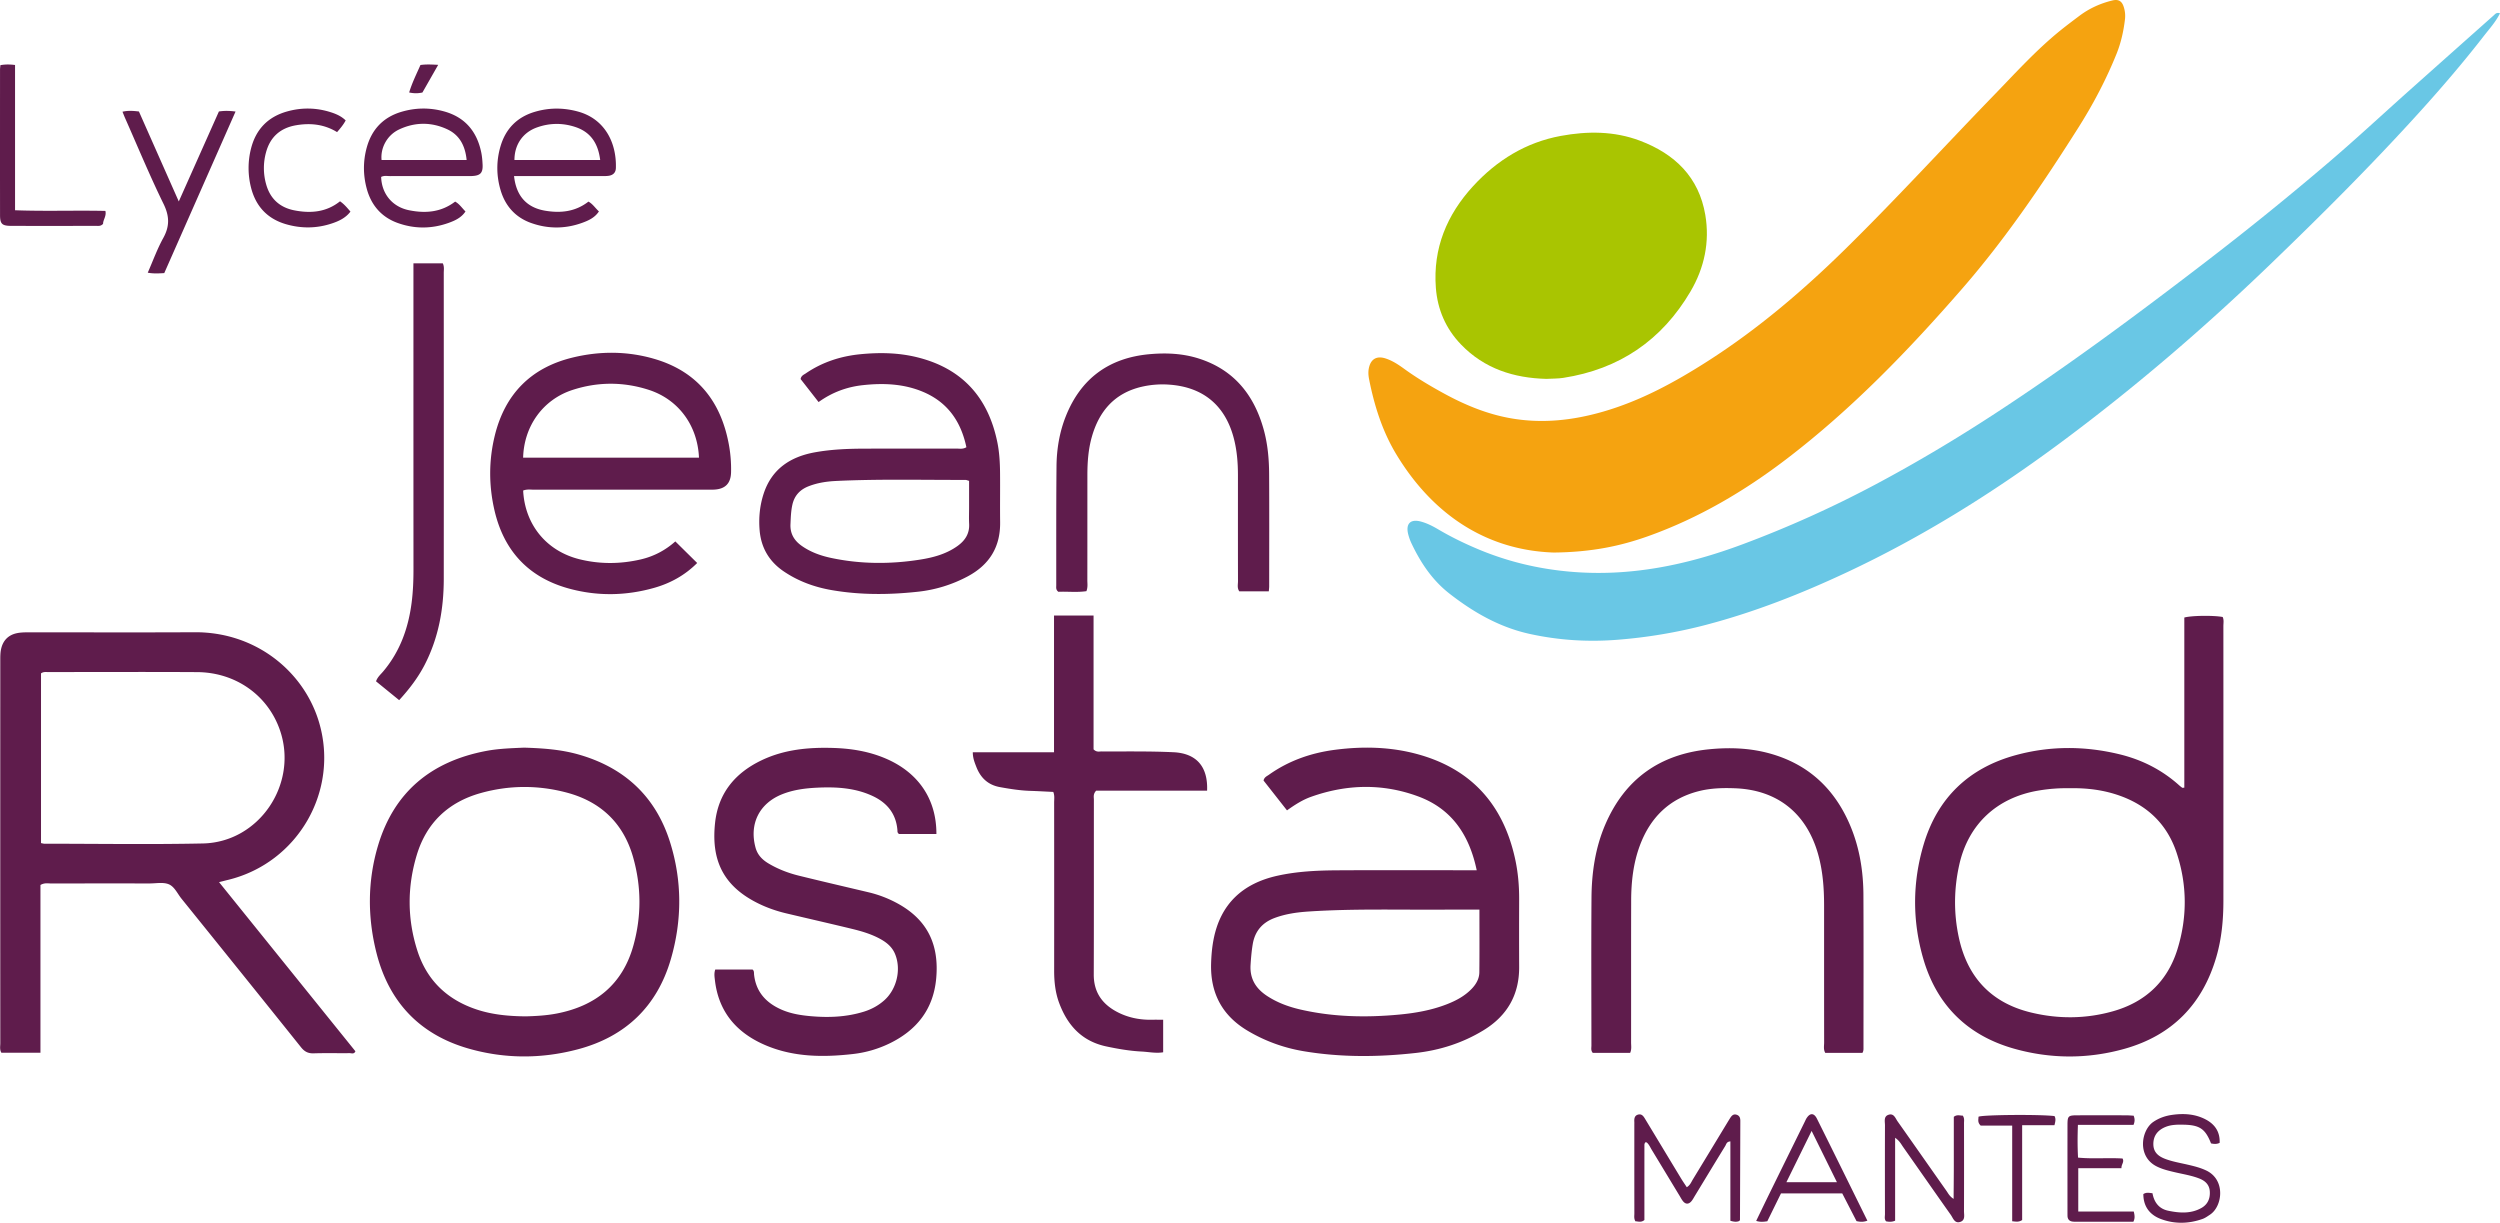
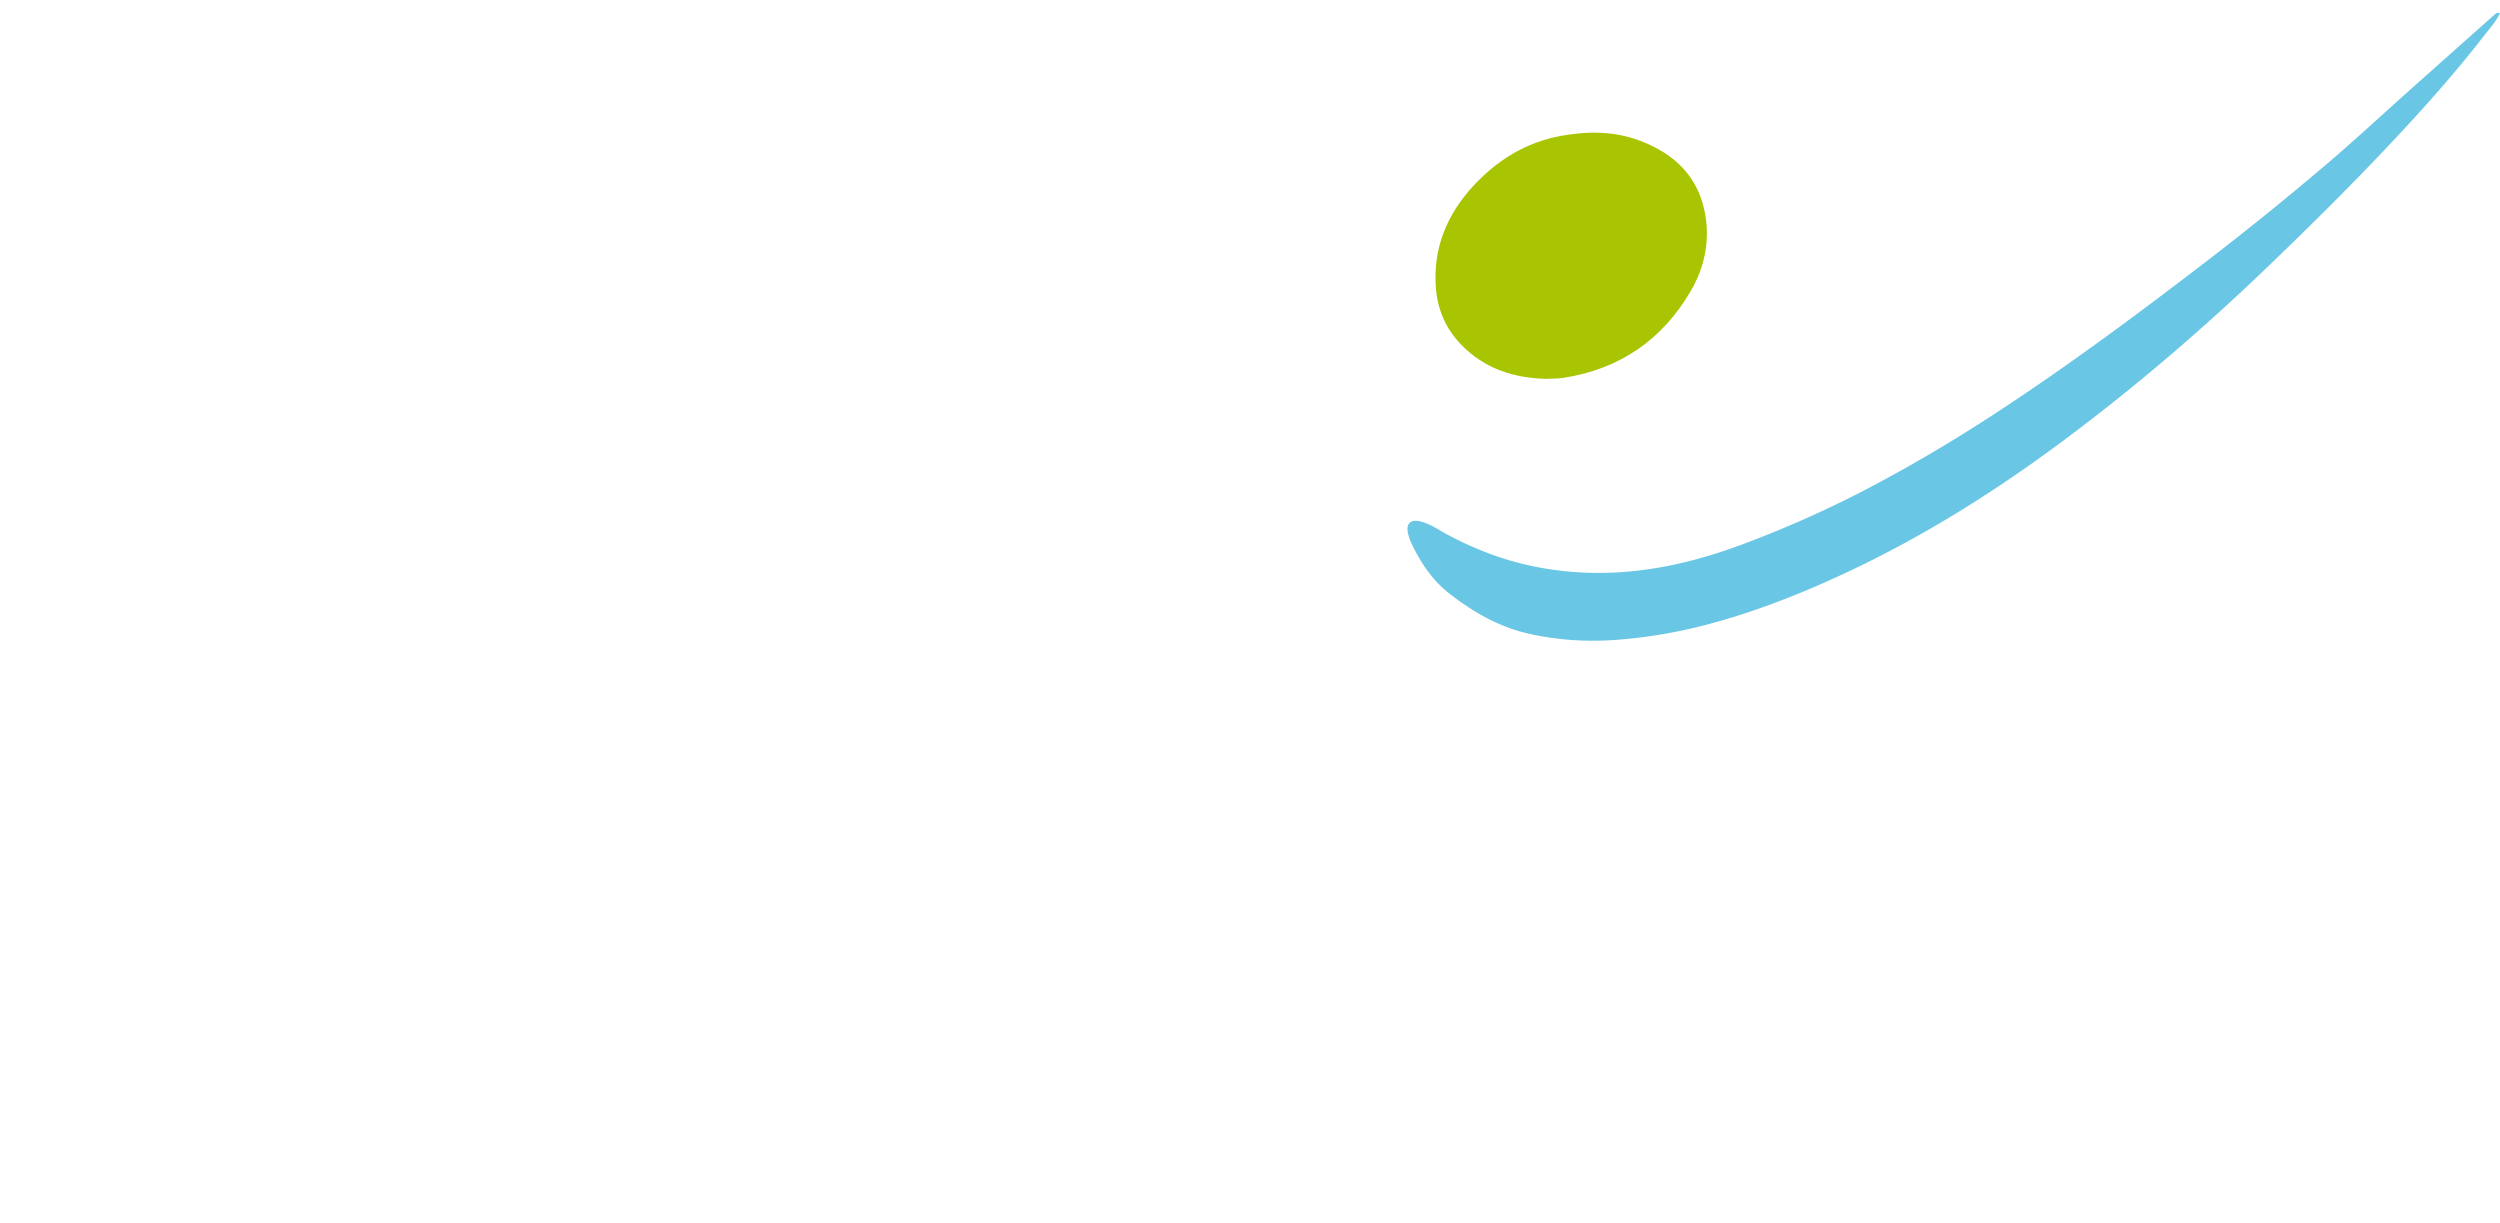
<svg xmlns="http://www.w3.org/2000/svg" width="600" height="293.46" viewBox="0 0 600 293.46">
-   <path d="M372.884 132.61c-15.637-.529-28.704-8.623-37.725-23.493-3.368-5.552-5.293-11.665-6.56-18.003-.18-.9-.262-1.795-.084-2.698.436-2.206 1.833-3.082 3.978-2.403 1.673.53 3.13 1.504 4.538 2.525 3.066 2.223 6.314 4.148 9.632 5.956 5 2.723 10.218 4.879 15.857 5.88 7.522 1.338 14.896.533 22.176-1.565 9.096-2.62 17.294-7.095 25.211-12.166 12.15-7.781 23.047-17.096 33.298-27.196C455.32 47.51 466.8 34.96 478.633 22.754c5.152-5.315 10.127-10.818 15.91-15.485 1.47-1.186 2.984-2.317 4.493-3.454 2.386-1.797 5.05-3.007 7.95-3.708 1.337-.323 2.192.072 2.648 1.373a6.942 6.942 0 0 1 .363 3.129c-.339 2.862-.952 5.646-2.037 8.335-2.497 6.187-5.593 12.063-9.156 17.69-8.496 13.418-17.379 26.567-27.82 38.576-12.913 14.853-26.56 28.99-42.241 40.967-10.124 7.731-21.056 14.16-33.123 18.48-6.733 2.41-13.647 3.861-22.736 3.953z" fill="#f5a310" />
  <path d="M600 3.187c-1.04 2.093-2.527 3.71-3.856 5.422-5.002 6.446-10.312 12.63-15.796 18.676-11.378 12.545-23.366 24.494-35.557 36.229-16.01 15.41-32.858 29.865-50.732 43.087-15.948 11.797-32.72 22.264-50.7 30.706-10.951 5.141-22.184 9.577-33.908 12.655a120.865 120.865 0 0 1-21.39 3.591c-7.067.55-14.008.106-20.91-1.409-7.245-1.59-13.478-5.155-19.267-9.666-4.108-3.2-6.886-7.359-9.085-11.976a12.157 12.157 0 0 1-.843-2.34c-.608-2.508.59-3.655 3.061-2.988 1.474.399 2.826 1.088 4.124 1.854 3.196 1.884 6.521 3.5 9.944 4.918 6.953 2.88 14.162 4.587 21.682 5.252 14.392 1.272 28.091-1.576 41.452-6.566a265.171 265.171 0 0 0 31.798-14.311c9.874-5.253 19.472-10.978 28.835-17.096 17.334-11.326 33.948-23.651 50.363-36.252a727.595 727.595 0 0 0 30.099-24.374c6.252-5.35 12.284-10.959 18.425-16.44a14167.51 14167.51 0 0 1 20.814-18.525c.319-.283.6-.707 1.447-.447z" fill="#69c7e5" />
  <path d="M371.123 90.932c-7.723-.197-14.844-2.4-20.484-8.258-3.65-3.79-5.639-8.384-6.034-13.607-.715-9.46 2.63-17.516 8.935-24.385 5.72-6.229 12.678-10.524 21.065-12.066 6.384-1.174 12.8-1.184 19.002 1.16 8.358 3.16 14.129 8.739 15.666 17.807 1.098 6.478-.223 12.699-3.537 18.345-6.881 11.725-17.096 18.688-30.568 20.764-1.263.195-2.562.159-4.045.24z" fill="#a9c501" />
-   <path d="M54.766 211.162c16.78-4.1 26.732-21.426 21.773-37.92-3.646-12.131-15.179-21.581-29.803-21.503-13.375.071-26.751.012-40.127.023-.826 0-1.67.026-2.477.187-2.15.427-3.452 1.789-3.89 3.915-.166.805-.174 1.651-.174 2.479-.008 30.68-.009 61.36.003 92.041 0 .734-.199 1.507.264 2.276h9.373v-40.263c.985-.577 1.835-.359 2.645-.36 7.859-.019 15.718-.015 23.577-.009 1.51.002 3.163-.338 4.491.164 1.434.542 2.142 2.256 3.132 3.484 9.582 11.878 19.162 23.759 28.697 35.675.839 1.049 1.7 1.494 3.039 1.451 2.869-.091 5.742-.011 8.614-.044.455-.005 1.072.318 1.396-.452l-32.726-40.59c1.025-.26 1.608-.411 2.193-.554zm-44.123-8.67c-.215 0-.43-.077-.8-.148v-40.732c.611-.43 1.156-.316 1.672-.316 11.93-.006 23.859-.054 35.787.012 9.28.051 17.048 5.595 19.916 14.032 4.367 12.845-5.023 26.807-18.524 27.092-12.679.267-25.367.063-38.051.06zm522.803-54.414c-2.24-.414-7.512-.349-9.21.133v40.829c-.356.023-.445.058-.487.027a8.596 8.596 0 0 1-.71-.556c-4.128-3.717-8.933-6.158-14.305-7.47-8.3-2.026-16.644-2.06-24.878.173-11.29 3.061-18.854 10.24-22.191 21.502-2.701 9.113-2.721 18.367-.046 27.49 3.25 11.084 10.612 18.306 21.688 21.455 8.818 2.507 17.806 2.527 26.63.038 11.36-3.204 18.675-10.673 21.98-22.022 1.279-4.387 1.697-8.892 1.7-13.44.01-21.982.006-43.965-.004-65.948 0-.738.162-1.501-.167-2.211zm-10.861 79.751c-2.395 7.726-7.702 12.676-15.46 14.872-6.52 1.846-13.142 1.891-19.714.293-9.54-2.32-15.239-8.462-17.294-18-1.259-5.843-1.19-11.71.125-17.533 2.186-9.674 9.039-16.036 18.93-17.716a39.698 39.698 0 0 1 7.585-.57c4.191-.083 8.212.429 12.096 1.83 6.671 2.406 11.29 6.917 13.528 13.647 2.552 7.673 2.592 15.473.204 23.177zm-157.988-12.068c.01-3.262-.28-6.495-.98-9.676-2.865-13.052-10.55-21.62-23.579-25.128-6.44-1.734-12.998-1.858-19.562-1.015-5.765.74-11.162 2.606-15.949 6.011-.476.34-1.095.558-1.276 1.375l5.628 7.165c1.978-1.417 3.78-2.547 5.777-3.258 8.557-3.049 17.208-3.246 25.729-.091 7.994 2.96 12.233 9.17 14.026 17.714h-2.798c-10.202 0-20.404-.042-30.605.017-4.834.029-9.675.248-14.416 1.298-8.323 1.845-13.676 6.744-15.334 15.289-.374 1.927-.543 3.884-.595 5.855-.187 7.041 2.662 12.417 8.729 16.037 4.195 2.504 8.726 4.141 13.534 4.944 8.933 1.493 17.911 1.415 26.877.41 5.762-.647 11.219-2.391 16.2-5.42 5.684-3.456 8.627-8.49 8.596-15.205-.026-5.44-.018-10.881-.002-16.322zm-9.553 17.577c-.017 1.57-.78 2.887-1.871 4.012-1.667 1.72-3.72 2.811-5.918 3.669-3.689 1.439-7.55 2.117-11.465 2.484-7.934.744-15.832.583-23.637-1.205-2.882-.66-5.637-1.666-8.126-3.32-2.656-1.767-4.098-4.113-3.89-7.413.104-1.662.246-3.312.518-4.95.514-3.102 2.272-5.183 5.216-6.29 2.645-.994 5.404-1.38 8.196-1.564 10.787-.706 21.589-.38 32.385-.448 2.78-.018 5.561-.003 8.612-.003 0 5.224.033 10.127-.02 15.028zM138.856 181.08c-4.177-1.19-8.458-1.507-13.095-1.646-2.841.134-6.015.206-9.141.803-13.09 2.499-22.057 9.812-25.901 22.735-2.528 8.497-2.533 17.184-.357 25.756 2.969 11.697 10.3 19.5 21.929 22.88 8.73 2.538 17.637 2.552 26.413.219 11.402-3.03 19.001-10.28 22.305-21.653 2.717-9.353 2.717-18.842-.224-28.14-3.45-10.902-10.932-17.82-21.929-20.954zm13.158 45.846c-2.595 9.322-9.027 14.495-18.366 16.314-2.53.493-5.09.621-7.44.687-4.156-.036-8.056-.402-11.818-1.652-7.062-2.345-11.935-6.99-14.215-14.096-2.442-7.608-2.46-15.318-.155-22.963 2.345-7.78 7.617-12.724 15.386-14.89 6.823-1.902 13.748-1.925 20.59-.11 8.147 2.162 13.597 7.298 15.934 15.468 2.017 7.051 2.048 14.19.084 21.242zm63.206-10.208a27.972 27.972 0 0 0-6.754-2.566c-5.58-1.323-11.167-2.617-16.734-3.99-2.571-.634-5.042-1.584-7.326-2.953-1.465-.879-2.597-2.028-3.07-3.755-1.566-5.707.892-10.648 6.385-12.839 2.71-1.08 5.555-1.44 8.422-1.575 4.557-.216 9.079.035 13.304 2.008 3.467 1.62 5.616 4.253 5.934 8.188.023.284-.063.616.388.923h8.969c.027-8.418-4.385-14.818-12.264-18.154-3.958-1.676-8.114-2.354-12.362-2.494-5.937-.195-11.783.323-17.251 2.917-6.392 3.032-10.47 7.876-11.243 15.057-.928 8.624 1.663 15.091 10.46 19.382 2.11 1.03 4.324 1.792 6.606 2.334 5.213 1.24 10.438 2.428 15.645 3.689 2.494.604 4.96 1.317 7.212 2.614 1.413.814 2.585 1.851 3.237 3.37 1.589 3.7.47 8.528-2.576 11.221-1.438 1.271-3.092 2.157-4.919 2.72-4.107 1.266-8.311 1.443-12.558 1.079-2.49-.214-4.951-.598-7.258-1.627-3.633-1.62-6.021-4.223-6.485-8.323-.05-.432.056-.921-.366-1.25h-8.958c-.321.944-.169 1.77-.074 2.587.879 7.572 5.182 12.558 11.982 15.504 6.798 2.945 13.957 2.993 21.161 2.176a26.907 26.907 0 0 0 8.668-2.493c6.548-3.15 10.577-8.158 11.283-15.53.777-8.118-2.008-14.238-9.458-18.22zm176.259-.554c.012-4.552.507-9.047 2.127-13.347 2.513-6.667 7.068-11.136 14.064-12.93 2.883-.738 5.828-.815 8.779-.698 10.04.395 17.02 5.91 19.83 15.591 1.192 4.106 1.501 8.307 1.502 12.55.003 10.954-.004 21.908.011 32.862.001.812-.204 1.66.264 2.491h8.929c.306-.505.25-.967.25-1.416.003-12.162.041-24.325-.015-36.488-.027-5.863-.974-11.592-3.324-17.007-3.775-8.7-10.137-14.503-19.368-16.995-4.731-1.278-9.574-1.426-14.399-.942-11.746 1.179-20.144 7.106-24.851 18.036-2.431 5.645-3.281 11.619-3.322 17.696-.08 11.785-.026 23.57-.015 35.355 0 .583-.178 1.217.33 1.771h8.964c.39-.873.225-1.716.226-2.534.012-11.332-.012-22.664.018-33.995zm-109.857-35.627c-5.737-.275-11.48-.163-17.22-.192-.57-.003-1.207.245-1.947-.496v-32.122h-9.49v32.81h-19.493c-.001 1.397.432 2.442.835 3.485 1.025 2.654 2.805 4.374 5.722 4.895 2.384.427 4.759.814 7.182.89 1.87.058 3.738.17 5.575.256.364.9.208 1.74.208 2.559.012 13.449.015 26.898.003 40.347-.002 2.666.282 5.287 1.219 7.791 2.003 5.353 5.448 9.138 11.283 10.38 2.814.6 5.634 1.089 8.504 1.233 1.705.086 3.414.472 5.156.177v-7.814c-.999 0-1.818-.015-2.636.003-3.083.066-6.024-.543-8.72-2.038-3.434-1.904-5.314-4.741-5.3-8.815.048-13.978.014-27.955.029-41.933 0-.646-.232-1.362.545-2.186h26.626c.236-5.81-2.582-8.966-8.081-9.23zm-41.59-55.176c-.048-3.93.017-7.861-.019-11.791-.022-2.494-.152-4.987-.654-7.44-2.212-10.815-8.505-17.768-19.344-20.41-4.462-1.088-8.99-1.149-13.518-.707-4.726.461-9.16 1.9-13.117 4.604-.465.318-1.101.531-1.23 1.36l4.31 5.517c3.29-2.36 6.809-3.641 10.625-4.057 4.94-.538 9.83-.345 14.479 1.622 5.915 2.504 9.087 7.157 10.372 13.275-.879.522-1.645.323-2.373.325-7.332.017-14.663-.003-21.995.016-4.008.01-8.013.163-11.966.876-5.921 1.068-10.4 4.006-12.339 9.982-.918 2.83-1.201 5.778-.952 8.739.35 4.162 2.273 7.465 5.74 9.827 3.491 2.38 7.38 3.799 11.512 4.52 6.9 1.203 13.845 1.153 20.78.391a32.785 32.785 0 0 0 11.841-3.643c5.219-2.764 7.918-7.033 7.847-13.006zm-10.282 5.716c-2.657 1.885-5.73 2.722-8.868 3.22-7.143 1.136-14.29 1.116-21.393-.388-2.527-.535-4.936-1.394-7.074-2.9-1.79-1.261-2.8-2.911-2.702-5.17.068-1.584.111-3.166.461-4.724.489-2.174 1.82-3.596 3.858-4.4 2.134-.842 4.383-1.178 6.645-1.285 10.344-.489 20.696-.224 31.045-.252.209 0 .418.109.858.23v6.254c0 1.36-.055 2.723.013 4.08.12 2.368-1.014 4.037-2.843 5.335zm-54.295-17.737a32.829 32.829 0 0 0-.548-6.765c-1.928-10.334-7.631-17.454-17.877-20.444-6.502-1.898-13.148-1.905-19.716-.291-9.948 2.445-16.135 8.798-18.564 18.706-1.46 5.955-1.456 11.996-.067 17.97 2.246 9.664 8.131 16.027 17.725 18.698 6.838 1.903 13.75 1.808 20.585-.128 3.896-1.104 7.377-3.014 10.33-5.968l-5.246-5.18c-2.415 2.159-5.206 3.612-8.345 4.334-4.86 1.118-9.75 1.15-14.592-.037-7.963-1.952-13.158-8.285-13.584-16.504.934-.364 1.773-.208 2.59-.209 13.826-.011 27.652-.008 41.478-.008.605 0 1.21.025 1.813-.01 2.656-.15 3.96-1.515 4.018-4.164zm-49.904-3.503c.202-7.577 4.755-13.926 11.803-16.234 6.051-1.982 12.207-2.004 18.278-.063 7.175 2.293 11.784 8.54 12.124 16.297h-42.205zm128.466 32.196c2.168-.098 4.482.185 6.724-.154.376-.968.22-1.806.222-2.625.013-8.389.007-16.777.01-25.166 0-3.108.209-6.192 1.057-9.203 1.754-6.221 5.466-10.522 11.937-12.051a22.145 22.145 0 0 1 6.755-.511c8.043.596 13.297 4.971 15.365 12.765.782 2.946 1.019 5.948 1.019 8.98 0 8.464-.008 16.928.012 25.393.002.803-.244 1.66.31 2.454h7.086c.046-.575.09-.874.09-1.174.004-8.993.04-17.987-.014-26.98-.022-3.63-.344-7.254-1.33-10.768-2.311-8.244-7.122-14.239-15.502-16.93-3.877-1.245-7.887-1.42-11.891-1.057-9.701.88-16.476 5.822-20.085 14.929-1.52 3.835-2.182 7.874-2.22 11.972-.09 9.522-.055 19.044-.062 28.567 0 .508-.139 1.075.517 1.559zm-147.75-78.836h-7.042v2.833c0 23.569-.006 47.138.008 70.706.002 2.649-.106 5.287-.443 7.911-.786 6.114-2.792 11.725-6.828 16.506-.608.72-1.38 1.365-1.714 2.368l5.55 4.518c2.441-2.668 4.54-5.412 6.14-8.52 3.325-6.46 4.562-13.393 4.567-20.583.017-24.475.008-48.95-.002-73.426 0-.734.164-1.498-.237-2.313zM95.438 53.51c4.044 1.457 8.166 1.443 12.216-.01 1.53-.55 3.061-1.24 4.06-2.748-.847-.837-1.45-1.806-2.482-2.368-3.395 2.595-7.16 2.864-11.07 2.072-3.999-.81-6.558-3.927-6.689-7.986.702-.388 1.471-.202 2.208-.205 6.046-.016 12.093-.01 18.14-.01.453 0 .907.014 1.36-.003 2.095-.079 2.738-.727 2.641-2.755-.047-.98-.127-1.97-.325-2.927-1.038-5.017-3.889-8.439-8.913-9.831-3.426-.95-6.87-.912-10.285.112-4.347 1.305-7.08 4.222-8.275 8.544-.904 3.267-.892 6.594-.012 9.865 1.07 3.977 3.522 6.843 7.426 8.25zm.317-22.424c3.817-1.81 7.773-1.83 11.588-.055 2.977 1.385 4.32 3.996 4.649 7.375H91.577c-.296-2.929 1.339-5.974 4.179-7.32zm31.732 22.438c4.046 1.438 8.162 1.425 12.207-.034 1.525-.55 3.053-1.234 4.046-2.75-.89-.816-1.492-1.803-2.513-2.355-3.122 2.424-6.635 2.809-10.344 2.192-4.446-.738-6.992-3.494-7.51-8.32h2.422c6.193 0 12.386 0 18.579-.004.603 0 1.217.027 1.806-.077 1.004-.177 1.602-.785 1.633-1.856.182-6.12-2.693-11.775-9.06-13.536-3.508-.97-7.01-.972-10.494.083-4.155 1.258-6.865 4.021-8.104 8.143-1.067 3.552-1.056 7.172.017 10.724 1.14 3.772 3.581 6.463 7.315 7.79zm1.345-22.926c3.064-1.107 6.214-1.136 9.306-.098 3.683 1.237 5.424 3.996 5.906 7.904h-20.577c-.001-3.636 1.956-6.574 5.365-7.806zM39.245 48.922c1.445 2.954 1.502 5.374-.062 8.202-1.44 2.604-2.457 5.444-3.723 8.323 1.425.257 2.605.173 3.962.098l17.11-38.774c-1.506-.202-2.684-.207-3.995-.02l-9.629 21.596-9.566-21.588c-1.356-.163-2.581-.262-3.944.052.25.62.405 1.037.585 1.443 3.058 6.903 5.946 13.89 9.262 20.668zM2.724 54.21c6.798.019 13.595.008 20.393.002.516 0 1.07.107 1.624-.493-.031-.926.855-1.86.55-3.099-7.234-.163-14.365.118-21.68-.16V15.596c-1.245-.151-2.287-.172-3.515.038-.041.474-.09.766-.09 1.06-.004 11.631-.012 23.263.002 34.894.002 2.168.469 2.615 2.716 2.621zm414.131 213.35c-.819-.303-1.264.204-1.644.814-.28.448-.557.898-.83 1.35-2.702 4.456-5.396 8.915-8.11 13.363-.375.615-.626 1.347-1.442 1.846-.474-.723-.936-1.384-1.353-2.073-2.894-4.78-5.777-9.566-8.669-14.347-.358-.593-.765-1.208-1.58-1.03-.94.206-1.04.968-.991 1.776.014.226.001.454.001.68 0 7.102-.003 14.203.008 21.304 0 .59-.142 1.21.26 1.87.648.013 1.368.35 2.15-.311 0-5.993-.002-12.031.004-18.07 0-.144.064-.291.116-.43.02-.055.084-.107.14-.133.274-.127.09.245.231-.04.61.484.888 1.196 1.272 1.828 2.233 3.68 4.457 7.365 6.687 11.046.273.452.517.933.854 1.333.609.72 1.315.7 1.93.017.35-.387.592-.872.866-1.323 2.432-4 4.853-8.006 7.304-11.994.247-.403.305-1.046 1.232-1.095v19.05c.889.264 1.532.31 2.106.06.107-.127.197-.185.197-.243.032-7.93.056-15.858.084-23.787.003-.651-.15-1.213-.823-1.46zM68.68 53.821c3.647 1.052 7.314 1.017 10.926-.179 1.71-.566 3.345-1.322 4.502-2.855-.783-.915-1.493-1.78-2.502-2.475-3.295 2.632-7.053 2.94-10.972 2.17-3.497-.686-5.794-2.788-6.757-6.241a14.285 14.285 0 0 1-.048-7.613c.995-3.749 3.452-5.922 7.248-6.57 3.437-.585 6.748-.238 9.82 1.65.804-.926 1.52-1.772 2.064-2.807-1.053-1.027-2.301-1.558-3.59-1.97-3.472-1.108-6.984-1.163-10.488-.176-4.621 1.301-7.51 4.34-8.658 8.977a18.964 18.964 0 0 0 0 9.2c1.124 4.547 3.923 7.583 8.455 8.89zm402.68 215.777c0-.588.152-1.21-.299-1.847-.647.016-1.38-.325-2.147.29v6.54c0 2.19.006 4.38-.002 6.571-.008 2.13-.03 4.26-.046 6.582-.977-.608-1.286-1.315-1.709-1.916-3.915-5.555-7.803-11.128-11.728-16.676-.53-.75-.885-1.998-2.151-1.604-1.256.391-.883 1.611-.885 2.54-.022 7.1-.017 14.201-.003 21.301.001.58-.196 1.213.27 1.74.666.124 1.33.204 2.168-.154v-9.633-10.264c1.072.74 1.43 1.51 1.9 2.179 3.823 5.434 7.616 10.89 11.457 16.313.563.794.92 2.172 2.32 1.68 1.204-.424.85-1.637.852-2.568.022-7.025.015-14.05.004-21.074zm58.152 11.33c-1.446-.693-2.977-1.062-4.521-1.42-1.763-.409-3.554-.706-5.26-1.341-1.679-.624-2.915-1.573-2.927-3.571-.011-1.932.967-3.336 2.933-4.134 1.368-.555 2.803-.56 4.241-.535 3.936.065 5.284.974 6.67 4.492.656.14 1.315.227 2.066-.13.112-2.617-1.122-4.45-3.357-5.622-2.495-1.308-5.188-1.483-7.943-1.11-1.672.226-3.21.743-4.623 1.704-2.878 1.956-3.973 8.258.787 10.669 1.433.725 2.973 1.076 4.515 1.436 1.91.447 3.858.752 5.697 1.462 1.432.553 2.462 1.47 2.562 3.129.105 1.737-.52 3.133-2.061 3.985-2.538 1.403-5.252 1.192-7.944.628-2.236-.468-3.374-2.074-3.75-4.188-.815-.099-1.485-.27-2.197.203.009 2.977 1.536 4.985 4.231 5.989 3.29 1.226 6.67 1.146 9.987-.03.628-.222 1.193-.641 1.76-1.01 3.007-1.951 3.855-8.344-.866-10.606zM433.555 268.4c-.16.254-.275.537-.408.807-2.73 5.547-5.462 11.091-8.186 16.64-1.152 2.348-2.284 4.705-3.478 7.168.995.322 1.791.214 2.67.09l3.288-6.694h14.694l3.431 6.661c.878.188 1.609.255 2.604-.11-4.086-8.273-8.07-16.388-12.107-24.478-.713-1.43-1.675-1.41-2.508-.084zm-4.822 15.33l6.055-12.309 6.075 12.31h-12.13zm83.313-13.759c.333-.816.335-1.447.028-2.204-.582-.032-1.172-.091-1.761-.092a2249.71 2249.71 0 0 0-11.562-.002c-2.46.007-2.552.099-2.555 2.552-.008 6.8-.003 13.602-.003 20.403 0 .378.004.755.007 1.133.009.921.499 1.377 1.394 1.438.076.005.151.01.227.01h14.188c.405-.8.335-1.457.092-2.449h-13.318v-10.388h10.37c-.072-.907.745-1.487.258-2.33-3.525-.22-7.06.134-10.68-.216-.142-2.667-.13-5.173-.03-7.855h13.345zm-37.21-1.94c.018.634-.3 1.33.54 2.12h7.55v22.952c.888.08 1.554.26 2.39-.293v-22.763h7.75c.26-.944.364-1.582.013-2.186-3.509-.442-17.679-.313-18.243.17zM101.382 22.202l3.785-6.64c-1.644-.086-2.904-.15-4.257.038-.953 2.17-2.013 4.274-2.709 6.593 1.159.25 2.115.238 3.18.01z" fill="#5f1c4c" />
</svg>